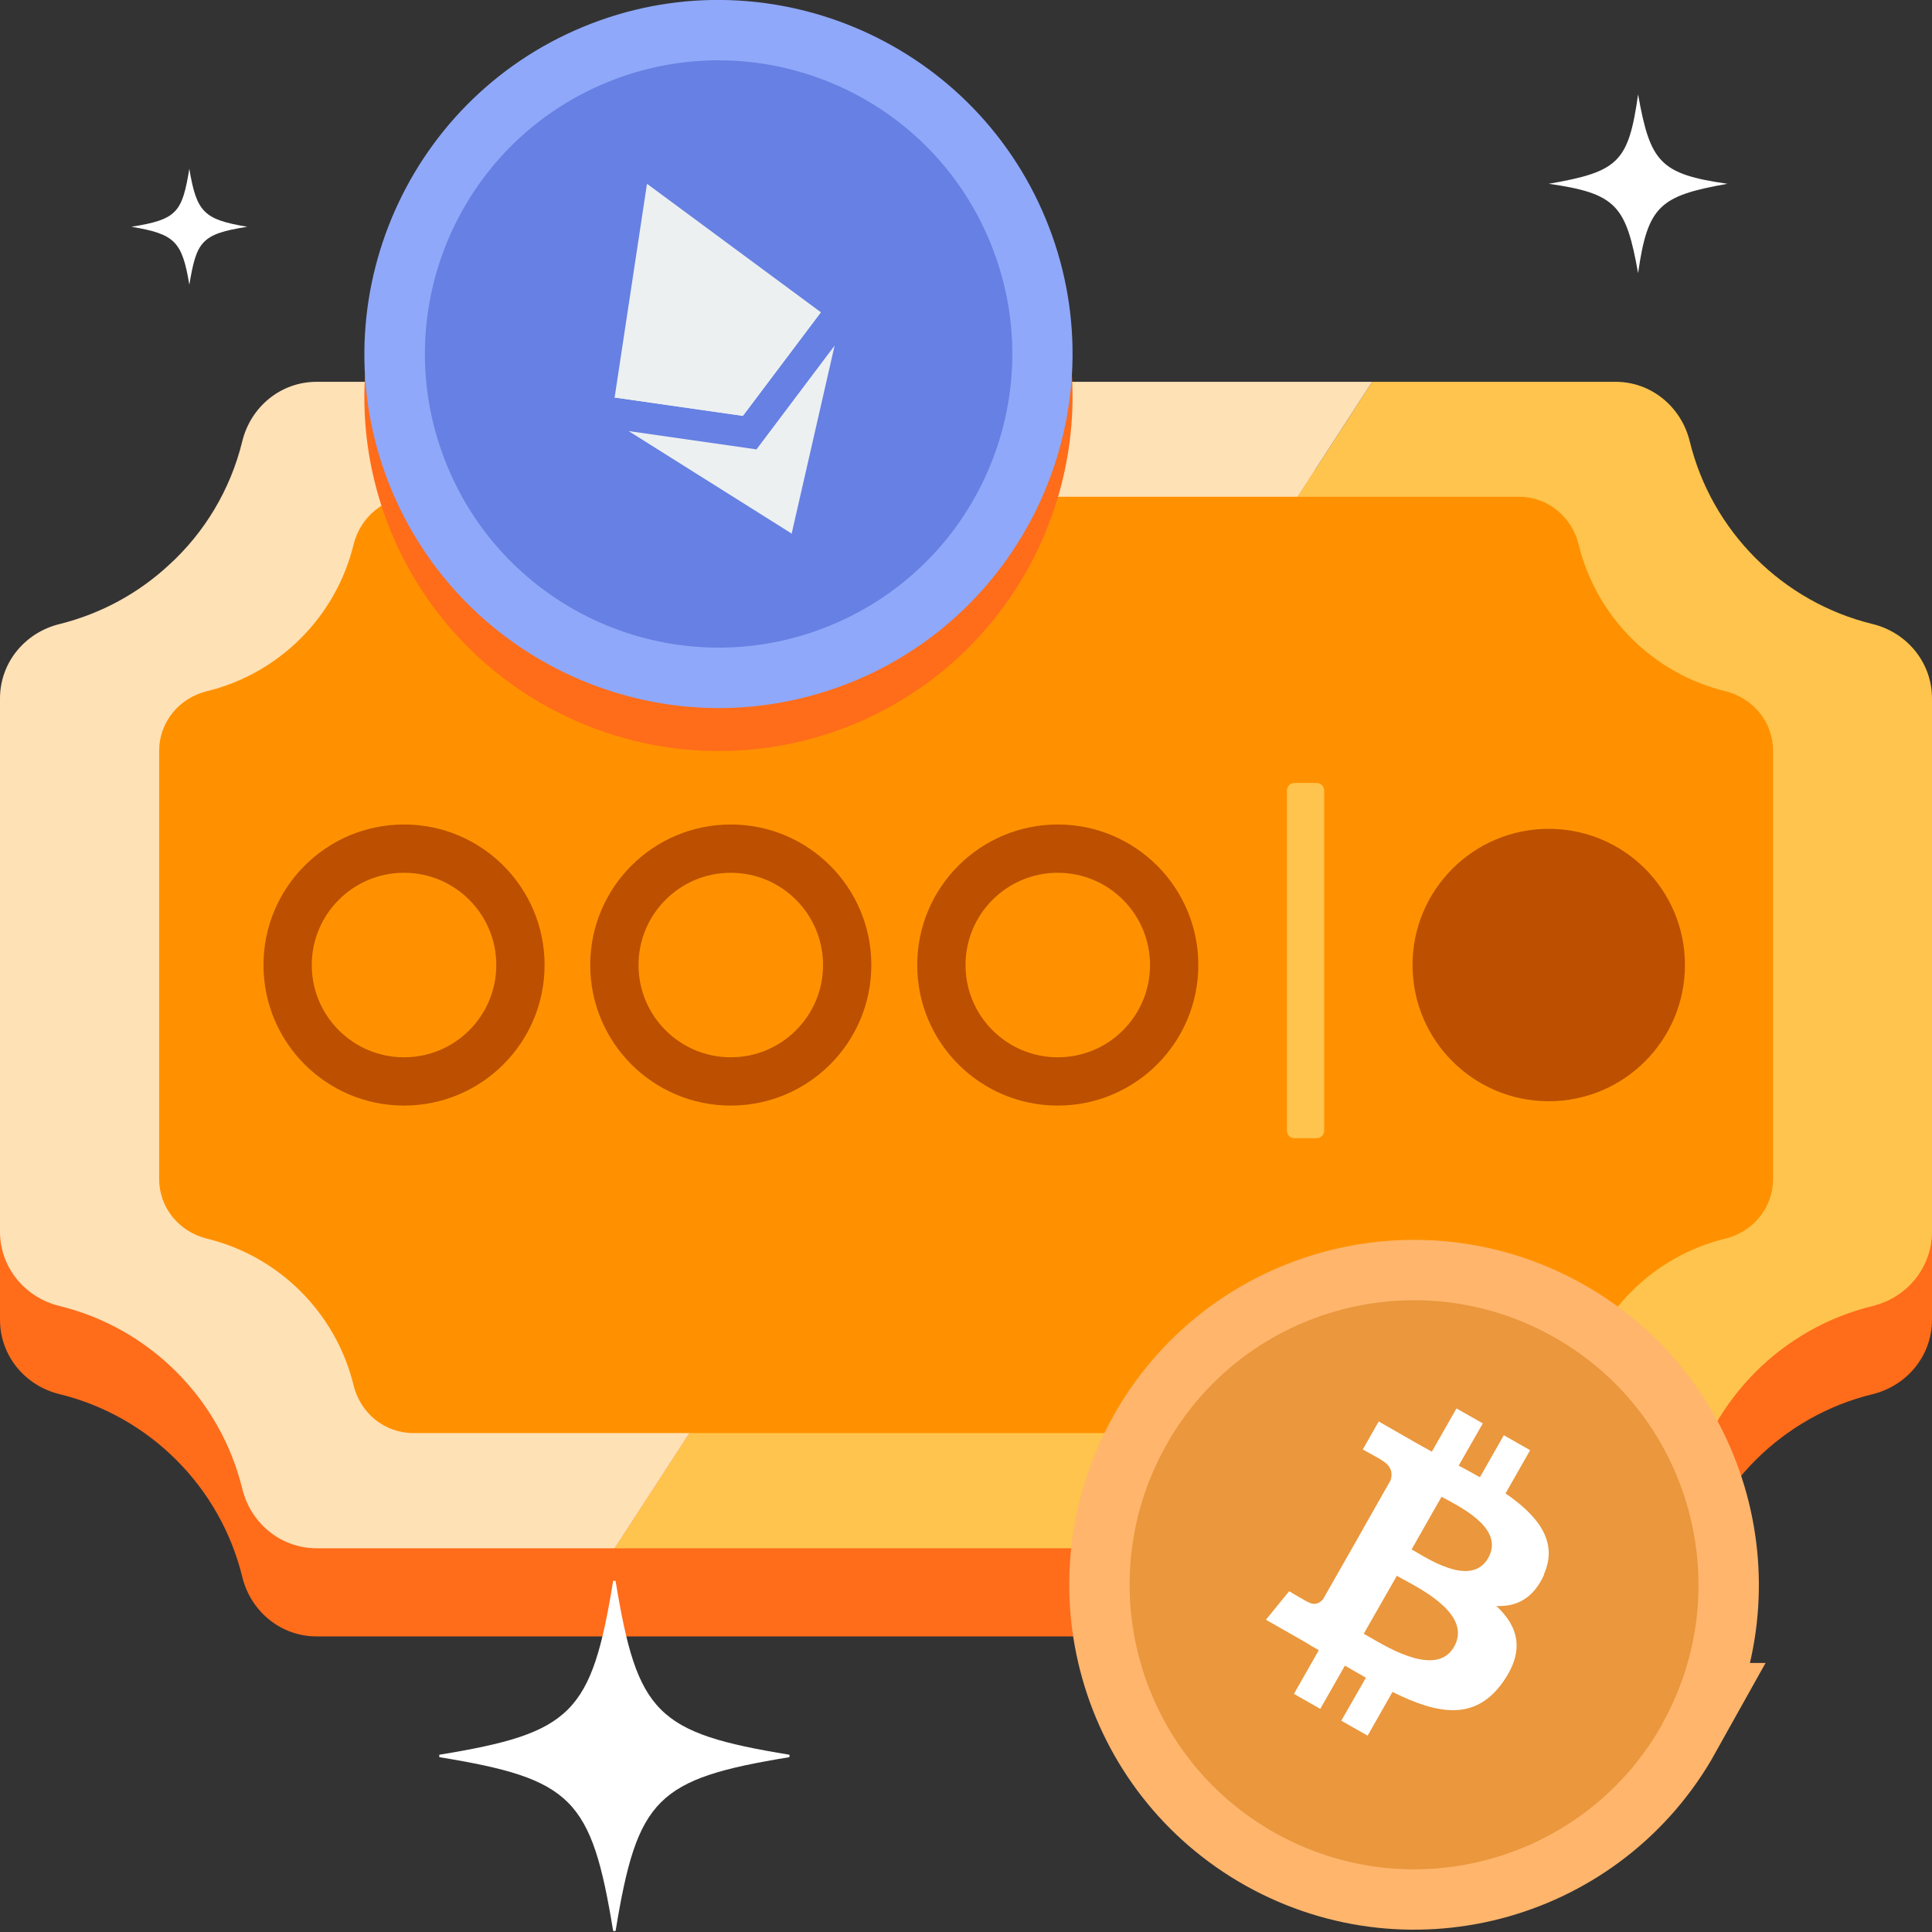
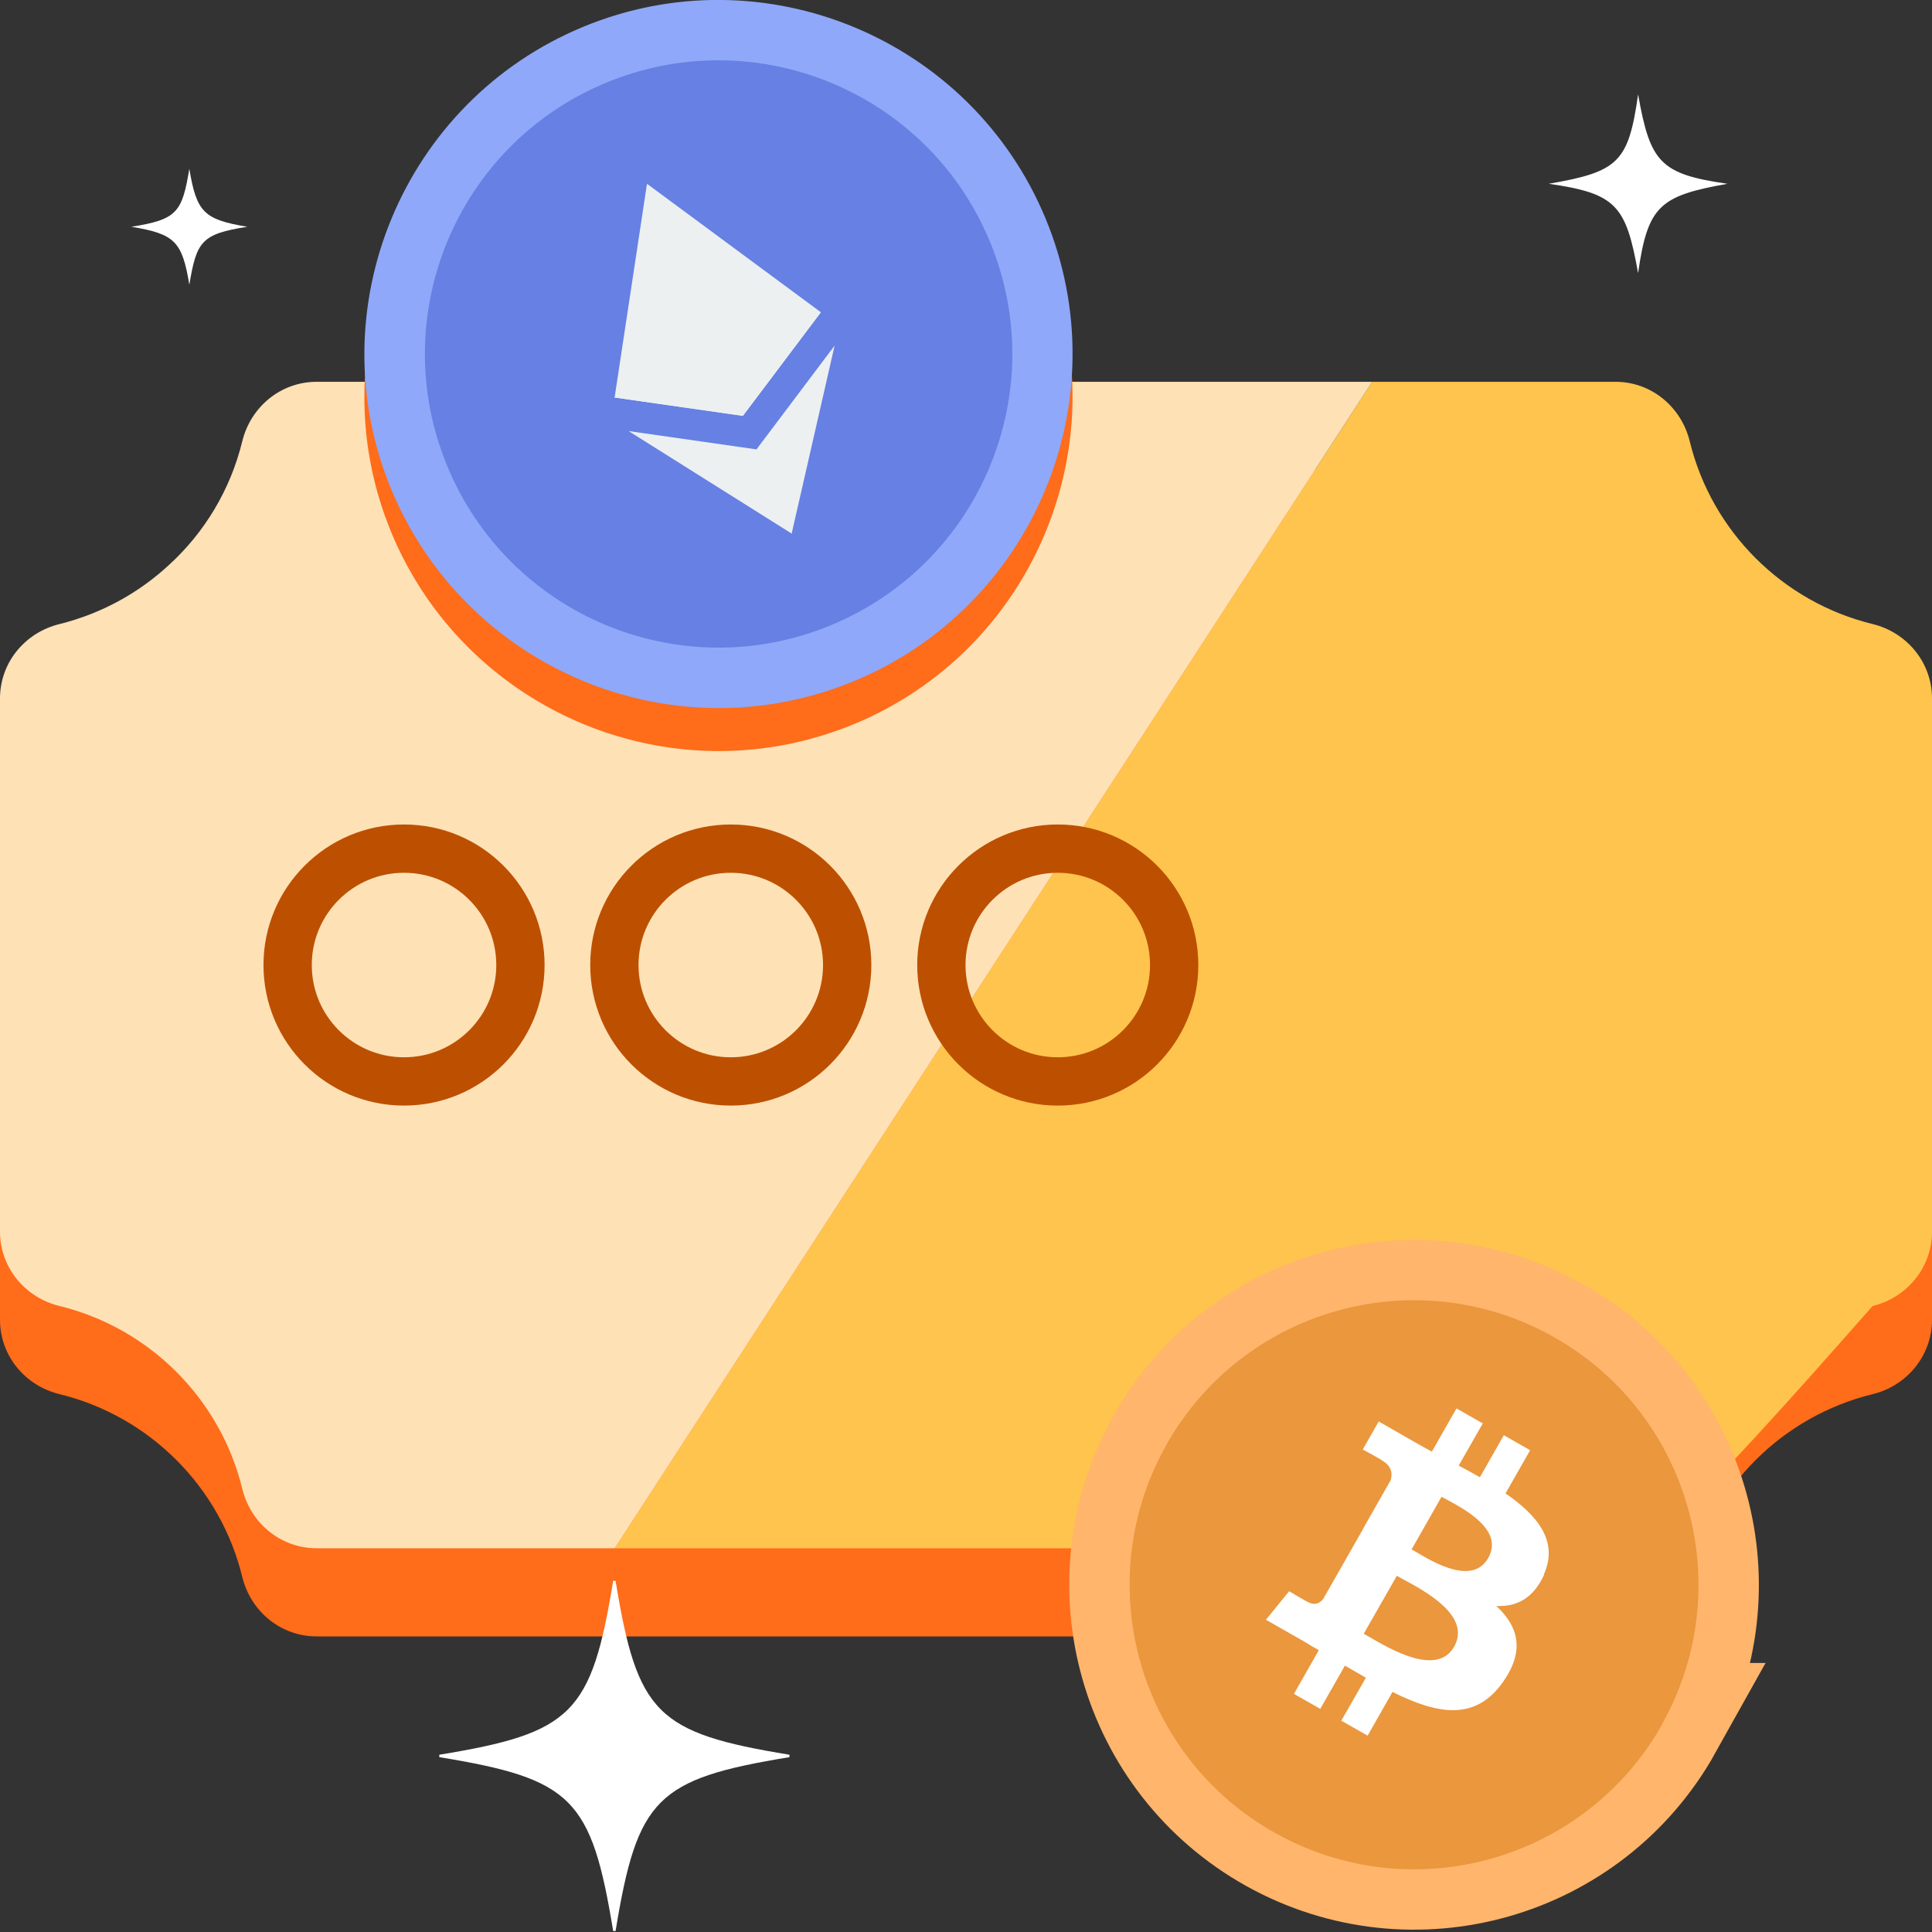
<svg xmlns="http://www.w3.org/2000/svg" width="80" height="80" viewBox="0 0 80 80" fill="none">
  <rect x="0" y="0" width="80" height="80" fill="#333333" stroke="none" />
  <g clip-path="url(#clip0_7046_11824)">
    <path d="M80 32.57V54.65C80 56.13 78.97 57.38 77.54 57.73C73.81 58.64 70.88 61.57 69.97 65.29C69.62 66.73 68.37 67.76 66.9 67.76H13.11C11.63 67.76 10.38 66.73 10.03 65.29C9.12 61.57 6.19 58.64 2.47 57.73C1.03 57.38 0 56.13 0 54.65V32.57C0 31.09 1.03 29.84 2.47 29.49C4.19 29.06 5.74 28.21 7 27.04C8.47 25.7 9.54 23.93 10.03 21.93C10.38 20.49 11.63 19.46 13.11 19.46H66.9C68.37 19.46 69.62 20.49 69.97 21.93C70.88 25.65 73.81 28.58 77.54 29.49C78.97 29.84 80 31.09 80 32.57Z" fill="#FF6C1A" />
    <path d="M71.53 7.61C68.73 8.11 68.23 8.51 67.83 11.31C67.33 8.51 66.93 8.01 64.13 7.61C67.03 7.11 67.43 6.71 67.83 3.91C68.33 6.71 68.73 7.21 71.53 7.61Z" fill="white" />
    <path d="M10.24 9.39C8.34 9.69 8.14 9.99 7.84 11.79C7.54 9.99 7.24 9.69 5.44 9.39C7.34 9.09 7.54 8.79 7.84 6.99C8.14 8.79 8.44 9.09 10.24 9.39Z" fill="white" />
-     <path d="M80 28.92V51C80 52.48 78.97 53.73 77.54 54.08C73.81 54.99 70.88 57.92 69.97 61.64C69.62 63.08 68.37 64.11 66.9 64.11H25.45L56.82 15.81H66.9C68.37 15.81 69.62 16.84 69.97 18.28C70.88 22 73.81 24.93 77.54 25.84C78.97 26.19 80 27.44 80 28.92Z" fill="#FFC44D" />
+     <path d="M80 28.92V51C80 52.48 78.97 53.73 77.54 54.08C69.62 63.08 68.37 64.11 66.9 64.11H25.45L56.82 15.81H66.9C68.37 15.81 69.62 16.84 69.97 18.28C70.88 22 73.81 24.93 77.54 25.84C78.97 26.19 80 27.44 80 28.92Z" fill="#FFC44D" />
    <path d="M56.82 15.81L25.45 64.11H13.11C11.63 64.11 10.38 63.08 10.03 61.64C9.12 57.92 6.19 54.99 2.47 54.08C1.03 53.73 0 52.48 0 51V28.92C0 27.44 1.03 26.19 2.47 25.84C4.19 25.41 5.74 24.56 7 23.39C8.47 22.05 9.54 20.28 10.03 18.28C10.38 16.84 11.63 15.81 13.11 15.81H56.82Z" fill="#FFE1B6" />
-     <path d="M65.37 22.55C65.09 21.4 64.09 20.57 62.9 20.57H17.11C15.92 20.57 14.92 21.4 14.64 22.55C13.91 25.54 11.56 27.89 8.57 28.62C7.42 28.9 6.59 29.9 6.59 31.09V48.82C6.59 50.01 7.42 51.01 8.57 51.29C11.56 52.02 13.91 54.37 14.64 57.36C14.92 58.51 15.92 59.34 17.11 59.34H62.9C64.09 59.34 65.09 58.51 65.37 57.36C66.1 54.37 68.45 52.02 71.44 51.29C72.59 51.01 73.42 50.01 73.42 48.82V31.09C73.42 29.9 72.59 28.9 71.44 28.62C68.45 27.89 66.1 25.54 65.37 22.55Z" fill="#FF9100" />
    <path d="M16.73 44.78C19.392 44.78 21.55 42.622 21.55 39.96C21.55 37.298 19.392 35.14 16.73 35.14C14.068 35.14 11.91 37.298 11.91 39.96C11.91 42.622 14.068 44.78 16.73 44.78Z" stroke="#BC5000" stroke-width="2" stroke-miterlimit="10" />
    <path d="M30.26 44.78C32.922 44.78 35.08 42.622 35.08 39.96C35.08 37.298 32.922 35.14 30.26 35.14C27.598 35.14 25.44 37.298 25.44 39.96C25.44 42.622 27.598 44.78 30.26 44.78Z" stroke="#BC5000" stroke-width="2" stroke-miterlimit="10" />
    <path d="M43.8 44.78C46.462 44.78 48.62 42.622 48.62 39.96C48.62 37.298 46.462 35.14 43.8 35.14C41.139 35.14 38.98 37.298 38.98 39.96C38.98 42.622 41.139 44.78 43.8 44.78Z" stroke="#BC5000" stroke-width="2" stroke-miterlimit="10" />
-     <path d="M64.13 45.6C67.245 45.6 69.77 43.075 69.77 39.96C69.77 36.845 67.245 34.32 64.13 34.32C61.015 34.32 58.49 36.845 58.49 39.96C58.49 43.075 61.015 45.6 64.13 45.6Z" fill="#BC5000" />
    <path d="M29.77 31.1C24.01 31.1 18.54 27.68 16.2 22.04C13.11 14.57 16.68 5.98 24.15 2.89C31.62 -0.2 40.21 3.37 43.3 10.84C46.39 18.31 42.82 26.9 35.35 29.99C33.52 30.74 31.63 31.1 29.77 31.1ZM29.73 6.78C28.5 6.78 27.26 7.02 26.05 7.51C21.13 9.54 18.78 15.2 20.81 20.13C22.84 25.06 28.51 27.4 33.43 25.37C38.35 23.34 40.7 17.68 38.67 12.75C37.13 9.03 33.52 6.78 29.73 6.78Z" fill="#FF6C1A" />
    <path d="M40.991 11.8C43.561 18.01 40.601 25.12 34.401 27.68C28.191 30.25 21.081 27.29 18.521 21.09C15.951 14.88 18.911 7.77 25.111 5.21C31.311 2.65 38.431 5.6 40.991 11.8Z" fill="#FF6C1A" />
    <path d="M26.791 9.39L26.831 9.75L30.631 18.95L30.761 19L33.991 14.71L26.791 9.39Z" fill="#FF6C1A" />
    <path d="M26.79 9.39L25.45 18.24L30.76 19L26.79 9.39ZM31.34 20.39L31.31 20.48L32.66 23.76L32.78 23.89L34.56 16.1L31.33 20.39H31.34Z" fill="#FF6C1A" />
    <path d="M32.78 23.88L31.34 20.39L26.03 19.63L32.79 23.88H32.78ZM30.76 19L33.99 14.71L28.92 14.53L30.77 19H30.76Z" fill="#FF6C1A" />
-     <path d="M25.45 18.24L30.76 19L28.91 14.53L25.44 18.24H25.45Z" fill="#FF6C1A" />
    <path d="M29.77 29.32C24.01 29.32 18.54 25.9 16.2 20.26C13.11 12.79 16.68 4.2 24.15 1.11C31.62 -1.98 40.21 1.59 43.3 9.06C46.39 16.53 42.82 25.12 35.35 28.21C33.52 28.96 31.63 29.32 29.77 29.32ZM29.73 5C28.5 5 27.26 5.24 26.05 5.73C21.13 7.76 18.78 13.42 20.81 18.35C22.84 23.28 28.51 25.62 33.43 23.59C38.35 21.56 40.7 15.9 38.67 10.97C37.13 7.25 33.52 5 29.73 5Z" fill="#8FA8F9" />
    <path d="M40.991 10.01C43.561 16.22 40.601 23.33 34.401 25.89C28.191 28.46 21.081 25.5 18.521 19.3C15.951 13.09 18.911 5.98 25.111 3.42C31.311 0.86 38.431 3.81 40.991 10.01Z" fill="#6680E3" />
    <path d="M26.791 7.61L26.831 7.97L30.631 17.17L30.761 17.22L33.991 12.93L26.791 7.61Z" fill="#ECF0F1" />
    <path d="M26.79 7.61L25.45 16.46L30.76 17.22L26.79 7.61ZM31.34 18.6L31.31 18.69L32.66 21.97L32.78 22.1L34.56 14.31L31.33 18.6H31.34Z" fill="#ECF0F1" />
    <path d="M32.78 22.1L31.34 18.61L26.03 17.85L32.79 22.1H32.78ZM30.76 17.22L33.99 12.93L28.92 12.75L30.77 17.22H30.76Z" fill="#ECF0F1" />
    <path d="M25.45 16.46L30.76 17.22L28.91 12.75L25.44 16.46H25.45Z" fill="#ECF0F1" />
    <path d="M68.85 71.36C65.68 77.04 58.51 79.08 52.819 75.91C47.139 72.74 45.099 65.57 48.27 59.88C48.309 59.81 48.349 59.75 48.38 59.68C51.66 54.06 58.87 52.17 64.49 55.45C70.029 58.68 71.96 65.76 68.84 71.36H68.85Z" stroke="#FFB56C" stroke-width="5" stroke-miterlimit="10" />
    <path d="M68.85 71.36C65.68 77.04 58.51 79.08 52.819 75.91C47.139 72.74 45.099 65.57 48.27 59.88C48.309 59.81 48.349 59.75 48.38 59.68C51.66 54.06 58.87 52.17 64.49 55.45C70.029 58.68 71.96 65.76 68.84 71.36H68.85Z" fill="#EA973D" />
    <path fill-rule="evenodd" clip-rule="evenodd" d="M63.93 65.19C64.54 63.83 63.68 62.76 62.34 61.84L63.36 60.05L62.27 59.43L61.28 61.17C60.99 61.01 60.7 60.84 60.4 60.69L61.4 58.94L60.31 58.32L59.29 60.11C59.05 59.98 58.82 59.85 58.59 59.72L57.09 58.86L56.43 60.02C56.43 60.02 57.24 60.46 57.22 60.47C57.66 60.72 57.66 61.06 57.58 61.3L56.42 63.34C56.42 63.34 56.5 63.39 56.53 63.41L56.42 63.35L54.79 66.21C54.69 66.34 54.48 66.51 54.17 66.34C54.17 66.36 53.38 65.89 53.38 65.89L52.42 67.07L53.84 67.88C54 67.97 54.16 68.06 54.31 68.16L54.61 68.33L53.58 70.14L54.67 70.76L55.69 68.97C55.99 69.14 56.27 69.31 56.56 69.47L55.54 71.25L56.63 71.87L57.66 70.06C59.55 71 61.1 71.27 62.24 69.64C63.16 68.33 62.86 67.34 61.96 66.5C62.78 66.54 63.49 66.2 63.94 65.2L63.93 65.19ZM56.68 67.77L56.47 67.65L57.84 65.25C57.91 65.29 58.01 65.34 58.11 65.4C59.04 65.9 60.93 66.92 60.21 68.19C59.5 69.43 57.57 68.29 56.68 67.77ZM58.63 64.26C59.37 64.7 60.97 65.65 61.62 64.52C62.28 63.37 60.69 62.52 59.92 62.1C59.84 62.06 59.77 62.02 59.69 61.98L58.45 64.16L58.63 64.26Z" fill="white" />
-     <path d="M54.52 32.42H53.6C53.429 32.42 53.29 32.559 53.29 32.73V46.82C53.29 46.991 53.429 47.13 53.6 47.13H54.52C54.691 47.13 54.83 46.991 54.83 46.82V32.73C54.83 32.559 54.691 32.42 54.52 32.42Z" fill="#FFC44D" />
    <path d="M32.69 72.76C27.19 73.66 26.39 74.46 25.49 79.96H25.39C24.49 74.46 23.69 73.66 18.19 72.76V72.66C23.69 71.76 24.49 70.96 25.39 65.46H25.49C26.39 70.96 27.19 71.76 32.69 72.66V72.76Z" fill="white" />
  </g>
  <defs>
    <clipPath id="clip0_7046_11824">
      <rect width="80" height="79.96" fill="white" />
    </clipPath>
  </defs>
</svg>